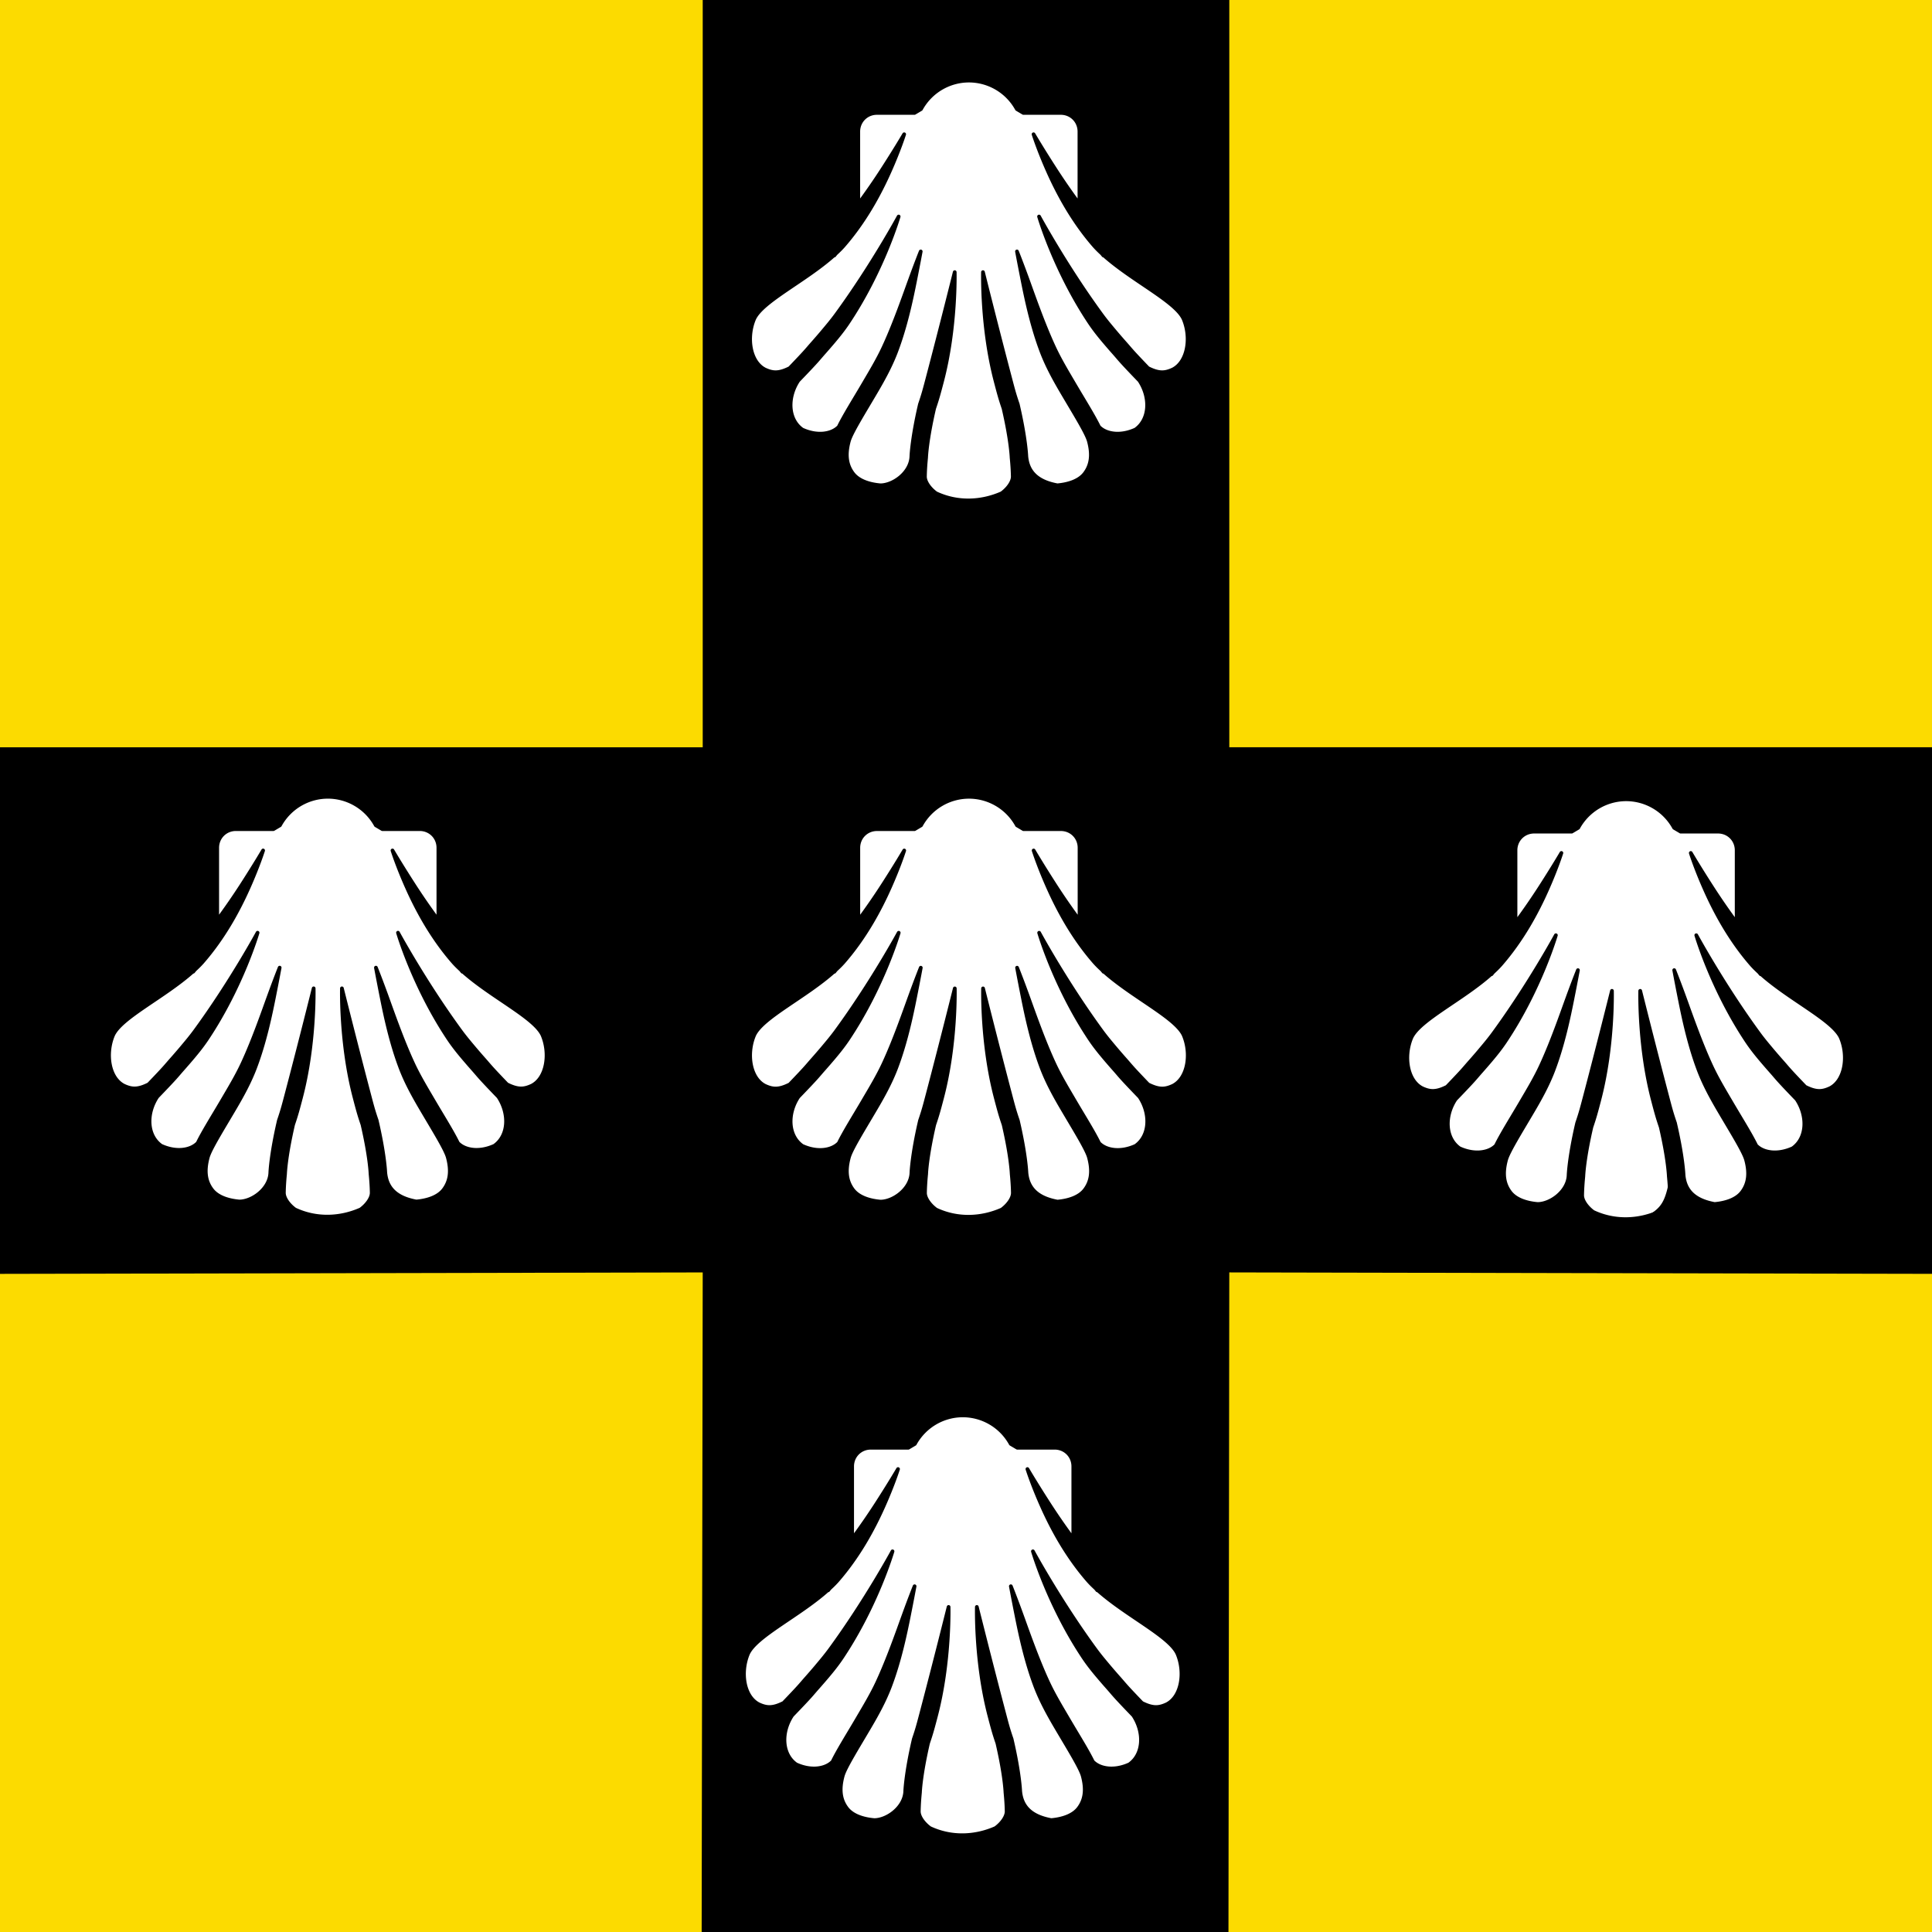
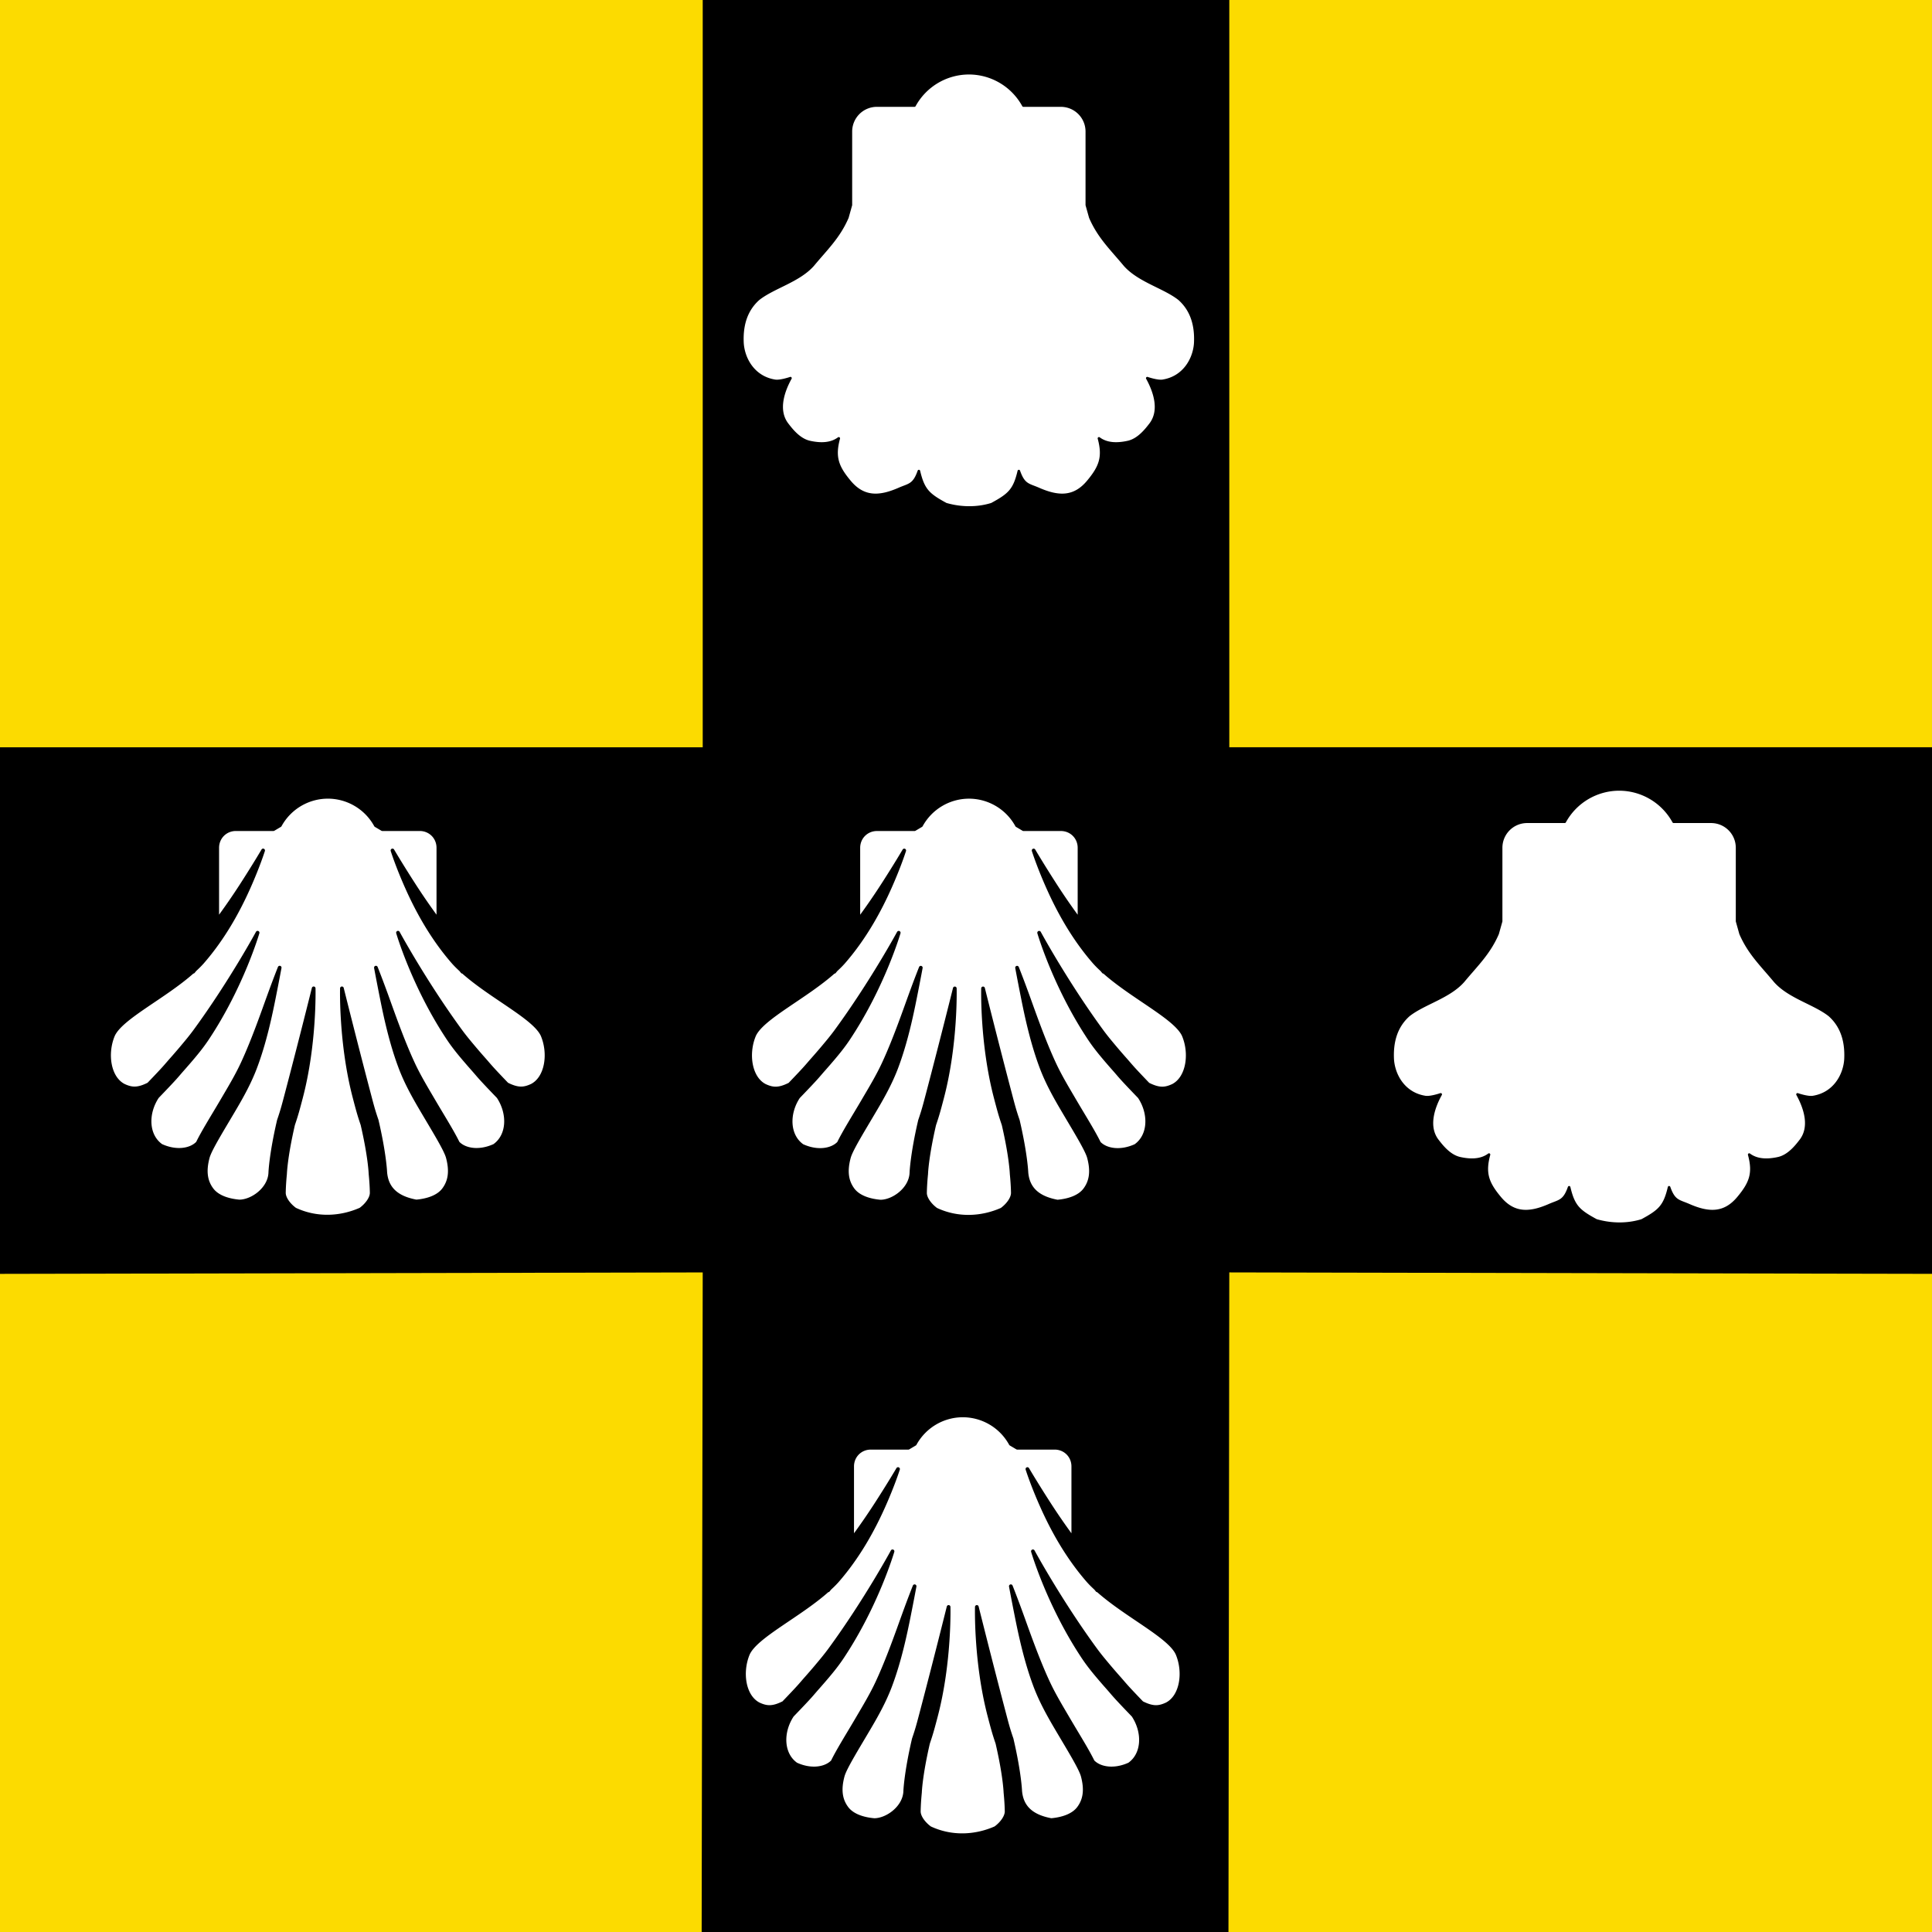
<svg xmlns="http://www.w3.org/2000/svg" xmlns:ns1="http://sodipodi.sourceforge.net/DTD/sodipodi-0.dtd" xmlns:ns2="http://www.inkscape.org/namespaces/inkscape" xmlns:ns3="http://vectornator.io" height="100%" stroke-miterlimit="10" style="fill-rule:nonzero;clip-rule:evenodd;stroke-linecap:round;stroke-linejoin:round;" version="1.1" viewBox="0 0 750 750" width="100%" xml:space="preserve" id="svg12" ns1:docname="CHE Cartigny COA.svg" ns2:version="0.92.3 (2405546, 2018-03-11)">
  <rect x="0" y="0" width="750" height="750" fill="#333333" stroke="none" />
  <ns1:namedview pagecolor="#ffffff" bordercolor="#666666" borderopacity="1" objecttolerance="10" gridtolerance="10" guidetolerance="10" ns2:pageopacity="0" ns2:pageshadow="2" ns2:window-width="1920" ns2:window-height="1017" id="namedview14" showgrid="false" ns2:zoom="0.8401906" ns2:cx="75.342662" ns2:cy="411.63285" ns2:window-x="-8" ns2:window-y="-8" ns2:window-maximized="1" ns2:current-layer="g905" />
  <defs id="defs2" />
  <clipPath id="ArtboardFrame">
    <rect height="750" width="750" x="0" y="0" id="rect4" />
  </clipPath>
  <g clip-path="url(#ArtboardFrame)" id="g1121" ns3:layerName="g1121">
    <path d="M 750,750 H 1.37736e-4 L -0.004,3.86682e-4 H 750 Z" ns3:layerName="path" id="path7" ns2:connector-curvature="0" style="opacity:1;fill:#1d6cbb;fill-opacity:1;fill-rule:nonzero;stroke:none" />
  </g>
  <g style="clip-rule:evenodd;fill-rule:nonzero;stroke-linecap:round;stroke-linejoin:round" id="g905" transform="translate(-648.298,6.49)">
    <path id="path834" d="m 648.296,-6.488 -0.009,749.998 c 0.011,0 750.01,0 750.01,0 V -6.488 Z" ns2:connector-curvature="0" style="fill:#fcdb00;fill-opacity:1;stroke-width:1" ns1:nodetypes="ccccc" />
    <g id="g874" style="stroke:#000000">
      <path id="path836" d="M 921.094,-6.488 V 283.609 H 648.291 l 0.008,204.415 272.792,-0.557 -0.408,256.058 204.503,-0.011 0.32,-256.056 272.807,0.557 6e-4,-204.415 H 1125.51 V -6.497 H 921.094 Z" ns2:connector-curvature="0" style="fill:#000000;fill-opacity:1;stroke:none;stroke-width:5" ns1:nodetypes="cccccccccccccc" />
      <g id="g886" transform="translate(113.337,-228.634)">
        <g id="g862" transform="translate(551.069,239.294)">
          <path id="path842" d="m 360,11.267 a 24.138,24.138 0 0 0 -21.108,12.556 H 324.32 a 10.097,10.097 0 0 0 -10.118,10.118 v 28.502 l -1.352,4.826 c -3.32,7.667 -8.1,12.114 -13.361,18.46 -5.51,6.226 -15.274,8.558 -21.154,13.188 -5.3,4.708 -6.532,11.118 -6.215,17.209 0.448,6.259 4.469,13.237 12.556,14.554 2.017,0.377 6.069,-1.03 6.069,-1.03 -3.15,5.708 -5.104,12.644 -1.355,17.734 1.687,2.196 4.699,6.153 8.86,7.07 4.208,0.929 8.203,0.838 11.246,-1.433 -1.964,7.233 -0.532,11.046 4.257,16.782 5.34,6.398 11.424,6.246 19.176,2.845 3.848,-1.688 5.74,-1.394 7.668,-6.93 1.742,7.388 3.757,9.174 10.533,12.848 5.977,1.736 12.265,1.712 17.74,0 6.775,-3.674 8.791,-5.46 10.532,-12.848 1.928,5.536 3.82,5.242 7.669,6.93 7.75,3.401 13.835,3.553 19.176,-2.845 4.788,-5.736 6.22,-9.549 4.256,-16.782 3.043,2.271 7.038,2.362 11.246,1.434 4.162,-0.918 7.173,-4.874 8.86,-7.071 3.749,-5.09 1.795,-12.025 -1.354,-17.734 0,0 4.052,1.407 6.069,1.03 8.087,-1.317 12.108,-8.295 12.556,-14.554 0.316,-6.09 -0.915,-12.5 -6.215,-17.209 -5.879,-4.63 -15.643,-6.962 -21.154,-13.188 C 415.25,79.383 410.47,74.937 407.149,67.269 l -1.352,-4.826 v -28.502 c 0,-5.605 -4.51,-10.118 -10.115,-10.118 h -14.51 A 24.138,24.138 0 0 0 360,11.267 Z" ns2:connector-curvature="0" style="fill:#ffffff;fill-opacity:1" />
-           <path id="path844" style="color:#000000;stroke-width:1.437" d="m 359.993,8.393 c -9.21,0.026 -17.591,4.873 -22.517,12.556 h -13.154 c -7.147,0 -12.991,5.844 -12.991,12.991 v 28.106 l -1.192,4.257 c -1.853,4.303 -2.826,7.21 -5.014,9.879 l -0.955,1.162 c -10.678,9.717 -28.937,18.143 -32.832,27.116 l -0.004,0.016 -0.009,0.017 c -3.849,9.183 -2.241,22.267 6.899,26.916 l 0.046,0.023 0.043,0.019 c 2.569,1.197 5.116,1.82 7.967,1.547 -2.615,7.784 -1.141,16.649 5.968,21.467 l 0.185,0.124 0.197,0.095 c 4.791,2.273 10.066,2.758 14.487,1.557 -0.74,5.239 0.241,9.75 3.229,13.765 3.408,4.578 9.852,6.537 14.898,6.962 l 0.082,0.009 c 0.029,0 0.055,0 0.082,0.003 4.847,0.132 9.336,-1.438 12.764,-4.759 1.283,2.899 3.656,5.301 5.912,6.896 0.049,0.036 0.098,0.069 0.147,0.102 l 0.154,0.085 c 9.805,3.78 23.096,3.821 31.235,0 l 0.154,-0.085 0.147,-0.101 c 2.255,-1.595 4.629,-3.998 5.912,-6.896 3.428,3.319 7.917,4.89 12.764,4.758 l 0.082,-0.003 0.08,-0.009 c 5.047,-0.424 11.493,-2.383 14.899,-6.962 2.988,-4.015 3.969,-8.526 3.229,-13.765 4.42,1.201 9.696,0.715 14.487,-1.557 l 0.197,-0.095 0.185,-0.124 c 7.108,-4.82 8.582,-13.684 5.968,-21.467 2.852,0.273 5.399,-0.351 7.966,-1.547 l 0.044,-0.019 0.044,-0.023 c 9.141,-4.649 10.747,-17.733 6.9,-26.916 l -0.009,-0.017 -0.006,-0.016 C 444.767,95.486 426.505,87.06 415.827,77.342 l -0.948,-1.159 c -4.28,-5.219 -6.209,-7.947 -6.209,-13.74 V 33.94 c 0,-7.147 -5.841,-12.991 -12.988,-12.991 H 382.589 C 377.65,13.245 369.236,8.393 359.999,8.393 Z m 0.009,5.746 a 21.252,21.252 0 0 1 18.653,11.062 l 2.52,1.494 h 14.51 c 4.061,0 7.24,3.182 7.24,7.245 v 28.152 a 255.04,255.04 0 0 1 -9.746,-14.113 c -4.965,-7.715 -8.065,-13.011 -8.065,-13.011 0,0 1.82,5.856 5.601,14.347 3.836,8.615 9.591,19.437 18.093,29.141 0.32,0.355 0.646,0.704 0.978,1.043 0.589,0.603 1.214,1.198 1.849,1.787 l 0.626,0.761 0.112,-0.093 c 11.069,9.92 28.038,17.923 31.019,24.793 2.988,7.169 1.582,16.565 -4.198,19.526 -2.982,1.379 -5.318,1.661 -9.658,-0.536 -6.845,-7.123 -6.436,-6.909 -8.911,-9.703 a 238.907,238.907 0 0 1 -3.768,-4.351 c -1.873,-2.227 -3.681,-4.38 -5.311,-6.611 C 397.631,86.052 387.25,66.899 387.25,66.899 c 0,0 6.114,21 19.739,41.361 1.695,2.523 3.566,4.866 5.473,7.127 a 244.121,244.121 0 0 0 3.859,4.456 c 2.685,3.031 1.918,2.459 9.885,10.727 4.303,6.46 4.106,15.046 -1.523,19.021 -5.833,2.675 -11.392,1.768 -14.1,-0.98 l -0.03,0.032 c -2.148,-4.43 -5.851,-10.303 -9.426,-16.386 -2.978,-5.083 -5.792,-9.719 -8.081,-14.672 -4.137,-8.911 -7.975,-19.973 -10.171,-26.027 -2.491,-6.866 -4.192,-11.101 -4.192,-11.101 0,0 0.82,4.487 2.25,11.641 1.343,6.719 3.558,17.462 7.383,27.482 2.097,5.445 4.876,10.53 7.857,15.589 4.827,8.216 9.581,15.817 10.418,18.943 1.462,5.463 0.796,9.324 -1.544,12.467 -2.187,2.939 -6.404,4.285 -10.693,4.657 -7.48,-1.389 -11.49,-4.913 -12.043,-11.293 0,0 -0.253,-6.959 -3.288,-20.025 l -0.033,-0.147 -0.047,-0.136 c -1.322,-3.844 -1.846,-5.922 -2.946,-10.099 -5.36,-20.341 -10.513,-41.042 -10.513,-41.042 0,0 -0.579,21.506 4.953,42.509 1.115,4.237 1.682,6.437 3.021,10.352 2.945,12.723 3.135,19.161 3.135,19.161 0.244,2.465 0.411,4.938 0.454,7.289 0.039,2.143 -1.915,4.778 -4.298,6.515 -7.977,3.534 -17.228,3.902 -25.494,0 -2.385,-1.735 -4.339,-4.372 -4.298,-6.515 0.043,-2.352 0.208,-4.824 0.454,-7.289 0,0 0.188,-6.439 3.135,-19.161 1.339,-3.915 1.905,-6.116 3.021,-10.352 5.532,-21.003 4.953,-42.509 4.953,-42.509 0,0 -5.152,20.704 -10.512,41.044 -1.1,4.178 -1.626,6.255 -2.945,10.099 l -0.049,0.136 -0.033,0.147 c -3.036,13.066 -3.29,20.025 -3.29,20.025 -0.17,6.381 -7.019,11.295 -12.042,11.293 -4.288,-0.372 -8.506,-1.718 -10.694,-4.657 -2.339,-3.143 -3.005,-7.003 -1.543,-12.467 0.838,-3.126 5.591,-10.727 10.418,-18.943 2.981,-5.057 5.761,-10.142 7.857,-15.59 3.824,-10.017 6.039,-20.762 7.383,-27.481 1.429,-7.154 2.25,-11.641 2.25,-11.641 0,0 -1.701,4.235 -4.192,11.101 -2.197,6.054 -6.034,17.117 -10.171,26.027 -2.288,4.953 -5.103,9.589 -8.081,14.672 -3.574,6.083 -7.278,11.955 -9.424,16.386 l -0.032,-0.032 c -2.708,2.748 -8.269,3.655 -14.099,0.98 -5.63,-3.977 -5.827,-12.56 -1.523,-19.021 7.966,-8.268 7.199,-7.696 9.884,-10.727 1.293,-1.46 2.603,-2.968 3.857,-4.456 1.911,-2.261 3.78,-4.604 5.475,-7.126 13.625,-20.362 19.739,-41.363 19.739,-41.363 0,0 -10.381,19.153 -24.294,38.172 -1.631,2.231 -3.438,4.385 -5.311,6.611 a 239.208,239.208 0 0 1 -3.768,4.353 c -2.474,2.793 -2.066,2.579 -8.911,9.701 -4.34,2.198 -6.676,1.914 -9.658,0.536 -5.779,-2.959 -7.184,-12.356 -4.198,-19.526 2.981,-6.868 19.953,-14.873 31.022,-24.793 l 0.112,0.093 0.626,-0.764 c 0.635,-0.589 1.258,-1.181 1.846,-1.784 0.33,-0.34 0.658,-0.69 0.978,-1.043 8.502,-9.706 14.257,-20.526 18.093,-29.141 3.781,-8.492 5.601,-14.347 5.601,-14.347 0,0 -3.099,5.297 -8.064,13.011 a 254.953,254.953 0 0 1 -9.749,14.113 V 33.94 c 0,-4.063 3.184,-7.245 7.245,-7.245 h 14.571 l 2.52,-1.494 a 21.253,21.253 0 0 1 18.59,-11.062 z" ns2:connector-curvature="0" />
          <path id="path846" d="m 357.62,529.43 a 24.138,24.138 0 0 0 -21.108,12.556 h -14.572 a 10.097,10.097 0 0 0 -10.118,10.118 v 28.502 l -1.352,4.826 c -3.32,7.667 -8.1,12.114 -13.361,18.46 -5.51,6.226 -15.274,8.558 -21.154,13.188 -5.3,4.708 -6.532,11.118 -6.215,17.209 0.448,6.259 4.469,13.237 12.556,14.554 2.017,0.377 6.069,-1.03 6.069,-1.03 -3.15,5.708 -5.104,12.644 -1.355,17.734 1.687,2.196 4.699,6.153 8.86,7.07 4.208,0.929 8.203,0.838 11.246,-1.433 -1.964,7.233 -0.532,11.046 4.257,16.782 5.34,6.398 11.424,6.246 19.176,2.845 3.848,-1.688 5.74,-1.394 7.668,-6.93 1.742,7.388 3.757,9.174 10.533,12.848 5.977,1.736 12.265,1.712 17.74,0 6.775,-3.674 8.791,-5.46 10.532,-12.848 1.928,5.536 3.82,5.242 7.669,6.93 7.75,3.401 13.835,3.553 19.176,-2.845 4.788,-5.736 6.22,-9.549 4.256,-16.782 3.043,2.271 7.038,2.362 11.246,1.434 4.162,-0.918 7.173,-4.874 8.86,-7.071 3.749,-5.09 1.795,-12.025 -1.354,-17.734 0,0 4.052,1.407 6.069,1.03 8.087,-1.317 12.108,-8.295 12.556,-14.554 0.316,-6.09 -0.915,-12.5 -6.215,-17.209 -5.879,-4.63 -15.643,-6.962 -21.154,-13.188 -5.261,-6.346 -10.041,-10.792 -13.362,-18.46 l -1.352,-4.826 v -28.502 c 0,-5.605 -4.51,-10.118 -10.115,-10.118 h -14.51 a 24.138,24.138 0 0 0 -21.172,-12.556 z" ns2:connector-curvature="0" style="fill:#ffffff;fill-opacity:1" />
          <path id="path848" style="color:#000000;stroke-width:1.437" d="m 357.612,526.561 c -9.21,0.026 -17.591,4.873 -22.517,12.556 h -13.154 c -7.147,0 -12.991,5.844 -12.991,12.991 v 28.106 l -1.192,4.257 c -1.853,4.303 -2.826,7.21 -5.014,9.88 l -0.955,1.162 c -10.678,9.717 -28.937,18.143 -32.832,27.116 l -0.004,0.016 -0.009,0.017 c -3.849,9.183 -2.241,22.267 6.899,26.916 l 0.046,0.023 0.043,0.019 c 2.569,1.197 5.116,1.82 7.967,1.547 -2.615,7.784 -1.141,16.649 5.968,21.467 l 0.185,0.124 0.197,0.095 c 4.791,2.273 10.066,2.758 14.487,1.557 -0.74,5.239 0.241,9.75 3.229,13.765 3.408,4.578 9.852,6.537 14.898,6.962 l 0.082,0.009 c 0.029,0 0.055,0 0.082,0.003 4.847,0.132 9.336,-1.438 12.764,-4.759 1.283,2.899 3.656,5.301 5.912,6.896 0.049,0.036 0.098,0.069 0.147,0.102 l 0.154,0.085 c 9.805,3.78 23.096,3.821 31.235,0 l 0.154,-0.085 0.147,-0.101 c 2.255,-1.595 4.629,-3.998 5.912,-6.896 3.428,3.319 7.917,4.89 12.764,4.758 l 0.082,-0.003 0.08,-0.009 c 5.047,-0.424 11.493,-2.383 14.899,-6.962 2.988,-4.015 3.969,-8.526 3.229,-13.765 4.42,1.201 9.696,0.715 14.487,-1.557 l 0.197,-0.095 0.185,-0.124 c 7.108,-4.82 8.582,-13.684 5.968,-21.467 2.852,0.273 5.399,-0.351 7.966,-1.547 l 0.044,-0.019 0.044,-0.023 c 9.141,-4.649 10.747,-17.733 6.9,-26.916 l -0.009,-0.017 -0.006,-0.016 c -3.893,-8.974 -22.155,-17.4 -32.834,-27.119 l -0.948,-1.159 c -4.28,-5.219 -6.209,-7.947 -6.209,-13.74 V 552.108 c 0,-7.147 -5.841,-12.991 -12.988,-12.991 h -13.093 c -4.939,-7.704 -13.353,-12.556 -22.591,-12.556 z m 0.009,5.746 a 21.252,21.252 0 0 1 18.653,11.062 l 2.52,1.494 h 14.51 c 4.061,0 7.24,3.182 7.24,7.245 v 28.152 a 255.04,255.04 0 0 1 -9.746,-14.113 c -4.965,-7.715 -8.065,-13.011 -8.065,-13.011 0,0 1.82,5.856 5.601,14.347 3.836,8.615 9.591,19.437 18.093,29.141 0.32,0.355 0.646,0.704 0.978,1.043 0.589,0.603 1.214,1.198 1.849,1.787 l 0.626,0.761 0.112,-0.093 c 11.069,9.92 28.038,17.923 31.019,24.793 2.988,7.169 1.582,16.565 -4.198,19.526 -2.982,1.379 -5.318,1.661 -9.658,-0.536 -6.845,-7.123 -6.436,-6.909 -8.911,-9.703 a 238.907,238.907 0 0 1 -3.768,-4.351 c -1.873,-2.227 -3.681,-4.38 -5.311,-6.611 -13.915,-19.021 -24.296,-38.173 -24.296,-38.173 0,0 6.114,21 19.739,41.361 1.695,2.523 3.566,4.866 5.473,7.127 a 244.121,244.121 0 0 0 3.859,4.456 c 2.685,3.031 1.918,2.459 9.885,10.727 4.303,6.46 4.106,15.046 -1.523,19.021 -5.833,2.675 -11.392,1.768 -14.1,-0.98 l -0.03,0.032 c -2.148,-4.43 -5.851,-10.303 -9.426,-16.386 -2.978,-5.083 -5.792,-9.719 -8.081,-14.672 -4.137,-8.911 -7.975,-19.973 -10.171,-26.027 -2.491,-6.866 -4.192,-11.101 -4.192,-11.101 0,0 0.82,4.487 2.25,11.641 1.343,6.719 3.558,17.462 7.383,27.482 2.097,5.445 4.876,10.53 7.857,15.589 4.827,8.216 9.581,15.817 10.418,18.943 1.462,5.463 0.796,9.324 -1.544,12.467 -2.187,2.939 -6.404,4.285 -10.693,4.657 -7.48,-1.389 -11.49,-4.913 -12.043,-11.293 0,0 -0.253,-6.959 -3.288,-20.025 l -0.033,-0.147 -0.047,-0.136 c -1.322,-3.844 -1.846,-5.922 -2.946,-10.099 -5.36,-20.341 -10.513,-41.042 -10.513,-41.042 0,0 -0.579,21.506 4.953,42.509 1.115,4.237 1.682,6.437 3.021,10.352 2.945,12.723 3.135,19.161 3.135,19.161 0.244,2.465 0.411,4.938 0.454,7.289 0.039,2.143 -1.915,4.778 -4.298,6.515 -7.977,3.534 -17.228,3.902 -25.494,0 -2.385,-1.735 -4.339,-4.372 -4.298,-6.515 0.043,-2.352 0.208,-4.824 0.454,-7.289 0,0 0.188,-6.439 3.135,-19.161 1.339,-3.915 1.905,-6.116 3.021,-10.352 5.532,-21.003 4.953,-42.509 4.953,-42.509 0,0 -5.152,20.704 -10.512,41.044 -1.1,4.178 -1.626,6.255 -2.945,10.099 l -0.049,0.136 -0.033,0.147 c -3.036,13.066 -3.29,20.025 -3.29,20.025 -0.17,6.381 -7.019,11.295 -12.042,11.293 -4.288,-0.372 -8.506,-1.718 -10.694,-4.657 -2.339,-3.143 -3.005,-7.003 -1.543,-12.467 0.838,-3.126 5.591,-10.727 10.418,-18.943 2.981,-5.057 5.761,-10.142 7.857,-15.59 3.824,-10.017 6.039,-20.762 7.383,-27.481 1.429,-7.154 2.25,-11.641 2.25,-11.641 0,0 -1.701,4.235 -4.192,11.101 -2.197,6.054 -6.034,17.117 -10.171,26.027 -2.288,4.953 -5.103,9.589 -8.081,14.672 -3.574,6.083 -7.278,11.955 -9.424,16.386 l -0.032,-0.032 c -2.708,2.748 -8.269,3.655 -14.099,0.98 -5.63,-3.977 -5.827,-12.56 -1.523,-19.021 7.966,-8.268 7.199,-7.696 9.884,-10.727 1.293,-1.46 2.603,-2.968 3.857,-4.456 1.911,-2.261 3.78,-4.604 5.475,-7.126 13.625,-20.362 19.739,-41.363 19.739,-41.363 0,0 -10.381,19.153 -24.294,38.172 -1.631,2.231 -3.438,4.385 -5.311,6.611 a 239.208,239.208 0 0 1 -3.768,4.353 c -2.474,2.793 -2.066,2.579 -8.911,9.701 -4.34,2.198 -6.676,1.914 -9.658,0.536 -5.779,-2.959 -7.184,-12.356 -4.198,-19.526 2.981,-6.868 19.953,-14.873 31.022,-24.793 l 0.112,0.093 0.626,-0.764 c 0.635,-0.589 1.258,-1.181 1.846,-1.784 0.33,-0.34 0.658,-0.69 0.978,-1.043 8.502,-9.706 14.257,-20.526 18.093,-29.141 3.781,-8.492 5.601,-14.347 5.601,-14.347 0,0 -3.099,5.297 -8.064,13.011 a 254.953,254.953 0 0 1 -9.749,14.113 V 552.108 c 0,-4.063 3.183,-7.245 7.245,-7.245 h 14.571 l 2.52,-1.494 a 21.253,21.253 0 0 1 18.59,-11.062 z" ns2:connector-curvature="0" />
          <path id="path850" d="m 360,289.3 a 24.138,24.138 0 0 0 -21.108,12.556 H 324.32 a 10.097,10.097 0 0 0 -10.118,10.118 v 28.502 l -1.352,4.826 c -3.32,7.667 -8.1,12.114 -13.361,18.46 -5.51,6.227 -15.274,8.558 -21.154,13.188 -5.3,4.708 -6.532,11.118 -6.215,17.21 0.448,6.258 4.469,13.236 12.556,14.553 2.017,0.378 6.069,-1.03 6.069,-1.03 -3.15,5.709 -5.104,12.644 -1.355,17.734 1.687,2.197 4.699,6.153 8.86,7.07 4.208,0.929 8.203,0.838 11.246,-1.433 -1.964,7.233 -0.532,11.046 4.257,16.782 5.34,6.398 11.424,6.247 19.176,2.846 3.848,-1.69 5.74,-1.395 7.668,-6.93 1.742,7.387 3.757,9.173 10.533,12.847 5.977,1.737 12.265,1.712 17.74,0 6.775,-3.674 8.791,-5.46 10.532,-12.848 1.928,5.536 3.82,5.242 7.669,6.93 7.75,3.402 13.835,3.553 19.176,-2.845 4.788,-5.736 6.22,-9.549 4.256,-16.782 3.043,2.271 7.038,2.362 11.246,1.434 4.162,-0.918 7.173,-4.874 8.86,-7.07 3.749,-5.09 1.795,-12.026 -1.354,-17.734 0,0 4.052,1.407 6.069,1.03 8.087,-1.318 12.108,-8.296 12.556,-14.555 0.316,-6.09 -0.915,-12.5 -6.215,-17.209 -5.879,-4.63 -15.643,-6.961 -21.154,-13.187 -5.261,-6.347 -10.041,-10.793 -13.362,-18.46 l -1.352,-4.827 v -28.502 c 0,-5.605 -4.51,-10.118 -10.115,-10.118 h -14.51 A 24.138,24.138 0 0 0 360,289.3 Z" ns2:connector-curvature="0" style="fill:#ffffff;fill-opacity:1" />
          <path id="path852" style="color:#000000" d="m 70.279,12.523 c -6.411,0.018 -12.245,3.392 -15.674,8.74 h -9.156 c -4.975,0 -9.043,4.068 -9.043,9.043 V 49.87 l -0.83,2.963 c -1.29,2.995 -1.967,5.019 -3.49,6.877 l -0.665,0.809 C 23.988,67.283 11.278,73.148 8.567,79.394 l -0.003,0.011 -0.006,0.012 c -2.679,6.392 -1.56,15.5 4.802,18.736 l 0.032,0.016 0.03,0.013 c 1.788,0.833 3.561,1.267 5.546,1.077 -1.82,5.418 -0.794,11.589 4.154,14.943 l 0.129,0.086 0.137,0.066 c 3.335,1.582 7.007,1.92 10.084,1.084 -0.515,3.647 0.168,6.787 2.248,9.582 2.372,3.187 6.858,4.55 10.37,4.846 l 0.057,0.006 c 0.02,0 0.038,0 0.057,0.002 3.374,0.092 6.499,-1.001 8.885,-3.313 0.893,2.018 2.545,3.69 4.115,4.8 0.034,0.025 0.068,0.048 0.102,0.071 l 0.107,0.059 c 6.825,2.631 16.077,2.66 21.742,0 l 0.107,-0.059 0.102,-0.07 c 1.57,-1.11 3.222,-2.783 4.115,-4.8 2.386,2.31 5.511,3.404 8.885,3.312 l 0.057,-0.002 0.056,-0.006 c 3.513,-0.295 8,-1.659 10.371,-4.846 2.08,-2.795 2.763,-5.935 2.248,-9.582 3.077,0.836 6.749,0.498 10.084,-1.084 l 0.137,-0.066 0.129,-0.086 c 4.948,-3.355 5.974,-9.525 4.154,-14.943 1.985,0.19 3.758,-0.244 5.545,-1.077 l 0.031,-0.013 0.031,-0.016 c 6.363,-3.236 7.481,-12.344 4.803,-18.736 L 132.004,79.405 132,79.394 C 129.29,73.147 116.578,67.282 109.145,60.517 l -0.66,-0.807 c -2.979,-3.633 -4.322,-5.532 -4.322,-9.564 v -19.84 c 0,-4.975 -4.066,-9.043 -9.041,-9.043 H 86.008 C 82.57,15.9 76.713,12.523 70.283,12.523 Z m 0.006,4 a 14.793,14.793 0 0 1 12.984,7.7 l 1.754,1.04 h 10.1 c 2.827,0 5.04,2.215 5.04,5.043 v 19.596 a 177.53,177.53 0 0 1 -6.784,-9.824 c -3.456,-5.37 -5.614,-9.057 -5.614,-9.057 0,0 1.267,4.076 3.899,9.987 2.67,5.997 6.676,13.53 12.594,20.285 0.223,0.247 0.45,0.49 0.681,0.726 0.41,0.42 0.845,0.834 1.287,1.244 l 0.436,0.53 0.078,-0.065 c 7.705,6.905 19.517,12.476 21.592,17.258 2.08,4.99 1.101,11.531 -2.922,13.592 -2.076,0.96 -3.702,1.156 -6.723,-0.373 -4.765,-4.958 -4.48,-4.809 -6.203,-6.754 a 166.3,166.3 0 0 1 -2.623,-3.029 c -1.304,-1.55 -2.562,-3.049 -3.697,-4.602 C 96.478,66.58 89.252,53.248 89.252,53.248 c 0,0 4.256,14.618 13.74,28.791 1.18,1.756 2.482,3.387 3.81,4.961 a 169.93,169.93 0 0 0 2.686,3.102 c 1.869,2.11 1.335,1.712 6.881,7.467 2.995,4.497 2.858,10.473 -1.06,13.24 -4.06,1.862 -7.93,1.231 -9.815,-0.682 l -0.021,0.022 c -1.495,-3.084 -4.073,-7.172 -6.561,-11.406 -2.073,-3.538 -4.032,-6.765 -5.625,-10.213 -2.88,-6.203 -5.551,-13.903 -7.08,-18.117 -1.734,-4.779 -2.918,-7.727 -2.918,-7.727 0,0 0.571,3.123 1.566,8.103 0.935,4.677 2.477,12.155 5.139,19.13 1.46,3.79 3.394,7.33 5.469,10.851 3.36,5.719 6.669,11.01 7.252,13.186 1.018,3.803 0.554,6.49 -1.075,8.678 -1.522,2.046 -4.458,2.983 -7.443,3.242 -5.207,-0.967 -7.998,-3.42 -8.383,-7.861 0,0 -0.176,-4.844 -2.289,-13.939 l -0.023,-0.102 -0.033,-0.095 c -0.92,-2.676 -1.285,-4.122 -2.051,-7.03 C 77.687,82.69 74.1,68.28 74.1,68.28 c 0,0 -0.403,14.97 3.448,29.59 0.776,2.949 1.171,4.481 2.103,7.206 2.05,8.856 2.182,13.338 2.182,13.338 0.17,1.716 0.286,3.437 0.316,5.074 0.027,1.492 -1.333,3.326 -2.992,4.535 -5.553,2.46 -11.992,2.716 -17.746,0 -1.66,-1.208 -3.02,-3.043 -2.992,-4.535 0.03,-1.637 0.145,-3.358 0.316,-5.074 0,0 0.131,-4.482 2.182,-13.338 0.932,-2.725 1.326,-4.257 2.103,-7.206 3.851,-14.62 3.448,-29.59 3.448,-29.59 0,0 -3.586,14.412 -7.317,28.57 -0.766,2.908 -1.132,4.354 -2.05,7.03 l -0.034,0.095 -0.023,0.102 c -2.113,9.095 -2.29,13.939 -2.29,13.939 -0.118,4.442 -4.886,7.862 -8.382,7.861 -2.985,-0.259 -5.921,-1.196 -7.444,-3.242 -1.628,-2.188 -2.092,-4.875 -1.074,-8.678 0.583,-2.176 3.892,-7.467 7.252,-13.186 2.075,-3.52 4.01,-7.06 5.469,-10.852 2.662,-6.973 4.204,-14.452 5.139,-19.129 0.995,-4.98 1.566,-8.103 1.566,-8.103 0,0 -1.184,2.948 -2.918,7.727 -1.529,4.214 -4.2,11.915 -7.08,18.117 -1.593,3.448 -3.552,6.675 -5.625,10.213 -2.488,4.234 -5.066,8.322 -6.56,11.406 l -0.022,-0.022 c -1.885,1.913 -5.756,2.544 -9.814,0.682 -3.919,-2.768 -4.056,-8.743 -1.06,-13.24 5.545,-5.755 5.011,-5.357 6.88,-7.467 0.9,-1.016 1.812,-2.066 2.685,-3.102 1.33,-1.574 2.631,-3.205 3.811,-4.96 9.484,-14.174 13.74,-28.792 13.74,-28.792 0,0 -7.226,13.332 -16.911,26.571 -1.135,1.553 -2.393,3.052 -3.697,4.602 a 166.51,166.51 0 0 1 -2.623,3.03 c -1.722,1.944 -1.438,1.795 -6.203,6.753 -3.021,1.53 -4.647,1.332 -6.723,0.373 -4.023,-2.06 -5.001,-8.601 -2.922,-13.592 2.075,-4.781 13.889,-10.353 21.594,-17.258 l 0.078,0.065 0.436,-0.532 c 0.442,-0.41 0.876,-0.822 1.285,-1.242 0.23,-0.237 0.458,-0.48 0.681,-0.726 5.918,-6.756 9.924,-14.288 12.594,-20.285 2.632,-5.911 3.899,-9.987 3.899,-9.987 0,0 -2.157,3.687 -5.613,9.057 a 177.47,177.47 0 0 1 -6.786,9.824 V 30.306 c 0,-2.828 2.216,-5.043 5.043,-5.043 h 10.143 l 1.754,-1.04 a 14.794,14.794 0 0 1 12.94,-7.7 z" transform="matrix(1.437,0,0,1.437,259.03,268.43)" ns2:connector-curvature="0" />
          <path id="path854" d="m 111.147,289.3 a 24.138,24.138 0 0 0 -21.108,12.556 h -14.572 a 10.097,10.097 0 0 0 -10.118,10.118 v 28.502 l -1.352,4.826 c -3.32,7.667 -8.1,12.114 -13.361,18.46 -5.51,6.227 -15.274,8.558 -21.154,13.188 -5.3,4.708 -6.532,11.118 -6.215,17.21 0.448,6.258 4.469,13.236 12.556,14.553 2.017,0.378 6.069,-1.03 6.069,-1.03 -3.15,5.709 -5.104,12.644 -1.355,17.734 1.687,2.197 4.699,6.153 8.86,7.07 4.208,0.929 8.203,0.838 11.246,-1.433 -1.964,7.233 -0.532,11.046 4.257,16.782 5.34,6.398 11.424,6.247 19.176,2.846 3.848,-1.69 5.74,-1.395 7.668,-6.93 1.742,7.387 3.757,9.173 10.533,12.847 5.977,1.737 12.265,1.712 17.74,0 6.775,-3.674 8.791,-5.46 10.532,-12.848 1.928,5.536 3.82,5.242 7.669,6.93 7.75,3.402 13.835,3.553 19.176,-2.845 4.788,-5.736 6.22,-9.549 4.256,-16.782 3.043,2.271 7.038,2.362 11.246,1.434 4.162,-0.918 7.173,-4.874 8.86,-7.07 3.749,-5.09 1.795,-12.026 -1.354,-17.734 0,0 4.052,1.407 6.069,1.03 8.087,-1.318 12.108,-8.296 12.556,-14.555 0.316,-6.09 -0.915,-12.5 -6.215,-17.209 -5.879,-4.63 -15.643,-6.961 -21.154,-13.187 -5.261,-6.347 -10.041,-10.793 -13.362,-18.46 l -1.352,-4.827 v -28.502 c 0,-5.605 -4.51,-10.118 -10.115,-10.118 h -14.51 a 24.138,24.138 0 0 0 -21.172,-12.556 z" ns2:connector-curvature="0" style="fill:#ffffff;fill-opacity:1" />
          <path id="path856" style="color:#000000;stroke-width:1.437" d="m 111.135,286.421 c -9.21,0.026 -17.591,4.873 -22.517,12.556 H 75.464 c -7.147,0 -12.991,5.844 -12.991,12.991 v 28.106 l -1.192,4.257 c -1.853,4.303 -2.826,7.21 -5.014,9.88 l -0.955,1.162 c -10.678,9.717 -28.937,18.143 -32.832,27.116 l -0.004,0.016 -0.009,0.017 c -3.849,9.183 -2.241,22.267 6.899,26.916 l 0.046,0.023 0.043,0.019 c 2.569,1.197 5.116,1.82 7.967,1.547 -2.615,7.784 -1.141,16.649 5.968,21.467 l 0.185,0.124 0.197,0.095 c 4.791,2.273 10.066,2.758 14.487,1.557 -0.74,5.239 0.241,9.75 3.229,13.765 3.408,4.578 9.852,6.537 14.898,6.962 l 0.082,0.009 c 0.029,0 0.055,0 0.082,0.003 4.847,0.132 9.336,-1.438 12.764,-4.759 1.283,2.899 3.656,5.301 5.912,6.896 0.049,0.036 0.098,0.069 0.147,0.102 l 0.154,0.085 c 9.805,3.78 23.096,3.821 31.235,0 l 0.154,-0.085 0.147,-0.101 c 2.255,-1.595 4.629,-3.998 5.912,-6.896 3.428,3.319 7.917,4.89 12.764,4.758 l 0.082,-0.003 0.081,-0.009 c 5.047,-0.424 11.493,-2.383 14.899,-6.962 2.988,-4.015 3.969,-8.526 3.229,-13.765 4.42,1.201 9.696,0.715 14.487,-1.557 l 0.197,-0.095 0.185,-0.124 c 7.108,-4.82 8.582,-13.684 5.968,-21.467 2.852,0.273 5.399,-0.351 7.966,-1.547 l 0.044,-0.019 0.044,-0.023 c 9.141,-4.649 10.747,-17.733 6.9,-26.916 l -0.009,-0.017 -0.006,-0.016 c -3.893,-8.974 -22.155,-17.4 -32.833,-27.119 l -0.948,-1.159 c -4.28,-5.219 -6.209,-7.947 -6.209,-13.74 V 311.968 c 0,-7.147 -5.841,-12.991 -12.988,-12.991 H 133.731 c -4.939,-7.704 -13.353,-12.556 -22.591,-12.556 z m 0.009,5.746 a 21.252,21.252 0 0 1 18.653,11.062 l 2.52,1.494 h 14.51 c 4.061,0 7.24,3.182 7.24,7.245 v 28.152 a 255.04,255.04 0 0 1 -9.746,-14.113 c -4.965,-7.715 -8.065,-13.011 -8.065,-13.011 0,0 1.82,5.856 5.601,14.347 3.836,8.615 9.591,19.437 18.093,29.141 0.32,0.355 0.646,0.704 0.978,1.043 0.589,0.603 1.214,1.198 1.849,1.787 l 0.626,0.761 0.112,-0.093 c 11.069,9.92 28.038,17.923 31.019,24.793 2.988,7.169 1.582,16.565 -4.198,19.526 -2.982,1.379 -5.318,1.661 -9.658,-0.536 -6.845,-7.123 -6.436,-6.909 -8.911,-9.703 a 238.907,238.907 0 0 1 -3.768,-4.351 c -1.873,-2.227 -3.681,-4.38 -5.311,-6.611 -13.915,-19.021 -24.296,-38.173 -24.296,-38.173 0,0 6.114,21 19.739,41.361 1.695,2.523 3.566,4.866 5.473,7.127 a 244.121,244.121 0 0 0 3.859,4.456 c 2.685,3.031 1.918,2.459 9.885,10.727 4.303,6.46 4.106,15.046 -1.523,19.021 -5.833,2.675 -11.392,1.768 -14.1,-0.98 l -0.03,0.032 c -2.148,-4.43 -5.851,-10.303 -9.426,-16.386 -2.978,-5.083 -5.792,-9.719 -8.081,-14.672 -4.137,-8.911 -7.975,-19.973 -10.171,-26.027 -2.491,-6.866 -4.192,-11.101 -4.192,-11.101 0,0 0.82,4.487 2.25,11.641 1.343,6.719 3.558,17.462 7.383,27.482 2.097,5.445 4.876,10.53 7.857,15.589 4.827,8.216 9.581,15.817 10.418,18.943 1.462,5.463 0.796,9.324 -1.544,12.467 -2.187,2.939 -6.404,4.285 -10.693,4.657 -7.48,-1.389 -11.49,-4.913 -12.043,-11.293 0,0 -0.253,-6.959 -3.288,-20.025 l -0.033,-0.147 -0.047,-0.136 c -1.322,-3.844 -1.846,-5.922 -2.946,-10.099 -5.36,-20.341 -10.513,-41.042 -10.513,-41.042 0,0 -0.579,21.506 4.953,42.509 1.115,4.237 1.682,6.437 3.021,10.352 2.945,12.723 3.135,19.161 3.135,19.161 0.244,2.465 0.411,4.938 0.454,7.289 0.039,2.143 -1.915,4.778 -4.298,6.515 -7.977,3.534 -17.228,3.902 -25.494,0 -2.385,-1.735 -4.339,-4.372 -4.298,-6.515 0.043,-2.352 0.208,-4.824 0.454,-7.289 0,0 0.188,-6.439 3.135,-19.161 1.339,-3.915 1.905,-6.116 3.021,-10.352 5.532,-21.003 4.953,-42.509 4.953,-42.509 0,0 -5.152,20.704 -10.512,41.044 -1.1,4.178 -1.626,6.255 -2.945,10.099 l -0.049,0.136 -0.033,0.147 c -3.036,13.066 -3.29,20.025 -3.29,20.025 -0.17,6.381 -7.019,11.295 -12.042,11.293 -4.288,-0.372 -8.506,-1.718 -10.694,-4.657 -2.339,-3.143 -3.005,-7.003 -1.543,-12.467 0.838,-3.126 5.591,-10.727 10.418,-18.943 2.981,-5.057 5.761,-10.142 7.857,-15.59 3.824,-10.017 6.039,-20.762 7.383,-27.481 1.429,-7.154 2.25,-11.641 2.25,-11.641 0,0 -1.701,4.235 -4.192,11.101 -2.197,6.054 -6.034,17.117 -10.171,26.027 -2.289,4.953 -5.103,9.589 -8.081,14.672 -3.574,6.083 -7.278,11.955 -9.424,16.386 l -0.032,-0.032 c -2.708,2.748 -8.269,3.655 -14.099,0.98 -5.63,-3.977 -5.827,-12.56 -1.523,-19.021 7.966,-8.268 7.199,-7.696 9.884,-10.727 1.293,-1.46 2.603,-2.968 3.857,-4.456 1.911,-2.261 3.78,-4.604 5.475,-7.126 13.625,-20.362 19.739,-41.363 19.739,-41.363 0,0 -10.381,19.153 -24.294,38.172 -1.631,2.231 -3.438,4.385 -5.311,6.611 a 239.208,239.208 0 0 1 -3.768,4.353 c -2.474,2.793 -2.066,2.579 -8.911,9.701 -4.34,2.198 -6.676,1.914 -9.658,0.536 -5.779,-2.959 -7.184,-12.356 -4.198,-19.526 2.981,-6.868 19.953,-14.873 31.022,-24.793 l 0.112,0.093 0.626,-0.764 c 0.635,-0.589 1.258,-1.181 1.846,-1.784 0.33,-0.34 0.658,-0.69 0.978,-1.043 8.502,-9.706 14.257,-20.526 18.093,-29.141 3.781,-8.492 5.601,-14.347 5.601,-14.347 0,0 -3.099,5.297 -8.064,13.011 a 254.953,254.953 0 0 1 -9.749,14.113 V 311.968 c 0,-4.063 3.184,-7.245 7.245,-7.245 h 14.571 l 2.52,-1.494 a 21.253,21.253 0 0 1 18.59,-11.062 z" ns2:connector-curvature="0" />
          <path id="path858" d="m 612.424,289.3 a 24.138,24.138 0 0 0 -21.108,12.556 h -14.572 a 10.097,10.097 0 0 0 -10.118,10.118 v 28.502 l -1.352,4.826 c -3.32,7.667 -8.1,12.114 -13.361,18.46 -5.51,6.227 -15.274,8.558 -21.154,13.188 -5.3,4.708 -6.532,11.118 -6.215,17.21 0.448,6.258 4.469,13.236 12.556,14.553 2.017,0.378 6.069,-1.03 6.069,-1.03 -3.15,5.709 -5.104,12.644 -1.355,17.734 1.687,2.197 4.699,6.153 8.86,7.07 4.208,0.929 8.203,0.838 11.246,-1.433 -1.964,7.233 -0.532,11.046 4.257,16.782 5.34,6.398 11.424,6.247 19.176,2.846 3.848,-1.69 5.74,-1.395 7.668,-6.93 1.742,7.387 3.757,9.173 10.533,12.847 5.977,1.737 12.265,1.712 17.74,0 6.775,-3.674 8.791,-5.46 10.532,-12.848 1.928,5.536 3.82,5.242 7.669,6.93 7.75,3.402 13.835,3.553 19.176,-2.845 4.788,-5.736 6.22,-9.549 4.256,-16.782 3.043,2.271 7.038,2.362 11.246,1.434 4.162,-0.918 7.173,-4.874 8.86,-7.07 3.749,-5.09 1.795,-12.026 -1.354,-17.734 0,0 4.052,1.407 6.069,1.03 8.087,-1.318 12.108,-8.296 12.556,-14.555 0.316,-6.09 -0.915,-12.5 -6.215,-17.209 -5.879,-4.63 -15.643,-6.961 -21.154,-13.187 -5.261,-6.347 -10.041,-10.793 -13.362,-18.46 l -1.352,-4.827 v -28.502 c 0,-5.605 -4.51,-10.118 -10.115,-10.118 h -14.51 a 24.138,24.138 0 0 0 -21.172,-12.556 z" ns2:connector-curvature="0" style="fill:#ffffff;fill-opacity:1" />
-           <path id="path860" style="color:#000000;stroke-width:1.437" d="m 615.128,287.393 c -9.21,0.026 -17.591,4.873 -22.517,12.556 h -13.154 c -7.147,0 -12.991,5.844 -12.991,12.991 v 28.106 l -1.192,4.257 c -1.853,4.303 -2.826,7.21 -5.014,9.88 l -0.955,1.162 c -10.678,9.717 -28.937,18.143 -32.832,27.116 l -0.004,0.016 -0.009,0.017 c -3.849,9.183 -2.241,22.267 6.899,26.916 l 0.046,0.023 0.043,0.019 c 2.569,1.197 5.116,1.82 7.967,1.547 -2.615,7.784 -1.141,16.649 5.968,21.467 l 0.185,0.124 0.197,0.095 c 4.791,2.273 10.066,2.758 14.487,1.557 -0.74,5.239 0.241,9.75 3.229,13.765 3.408,4.578 9.852,6.537 14.898,6.962 l 0.082,0.009 c 0.029,0 0.055,0 0.082,0.003 4.847,0.132 9.336,-1.438 12.764,-4.759 1.283,2.899 3.656,5.301 5.912,6.896 0.049,0.036 0.098,0.069 0.147,0.102 l 0.154,0.085 c 9.805,3.78 23.096,3.821 31.235,0 l 0.154,-0.085 0.147,-0.101 c 2.255,-1.595 4.629,-3.998 5.912,-6.896 3.428,3.319 7.917,4.89 12.764,4.758 l 0.082,-0.003 0.081,-0.009 c 5.047,-0.424 11.493,-2.383 14.899,-6.962 2.988,-4.015 3.969,-8.526 3.229,-13.765 4.42,1.201 9.696,0.715 14.487,-1.557 l 0.197,-0.095 0.185,-0.124 c 7.108,-4.82 8.582,-13.684 5.968,-21.467 2.852,0.273 5.399,-0.351 7.966,-1.547 l 0.044,-0.019 0.044,-0.023 c 9.141,-4.649 10.747,-17.733 6.9,-26.916 l -0.009,-0.017 -0.006,-0.016 c -3.893,-8.974 -22.155,-17.4 -32.833,-27.119 l -0.948,-1.159 c -4.28,-5.219 -6.209,-7.947 -6.209,-13.74 v -28.502 c 0,-7.147 -5.841,-12.991 -12.988,-12.991 h -13.093 c -4.939,-7.704 -13.353,-12.556 -22.591,-12.556 z m 0.009,5.746 a 21.252,21.252 0 0 1 18.653,11.062 l 2.52,1.494 h 14.51 c 4.061,0 7.24,3.182 7.24,7.245 v 28.152 a 255.04,255.04 0 0 1 -9.746,-14.113 c -4.965,-7.715 -8.065,-13.011 -8.065,-13.011 0,0 1.82,5.856 5.601,14.347 3.836,8.615 9.591,19.437 18.093,29.141 0.32,0.355 0.646,0.704 0.978,1.043 0.589,0.603 1.214,1.198 1.849,1.787 l 0.626,0.761 0.112,-0.093 c 11.069,9.92 28.038,17.923 31.019,24.793 2.988,7.169 1.582,16.565 -4.198,19.526 -2.982,1.379 -5.318,1.661 -9.658,-0.536 -6.845,-7.123 -6.436,-6.909 -8.911,-9.703 a 238.907,238.907 0 0 1 -3.768,-4.351 c -1.873,-2.227 -3.681,-4.38 -5.311,-6.611 -13.915,-19.021 -24.296,-38.173 -24.296,-38.173 0,0 6.114,21 19.739,41.361 1.695,2.523 3.566,4.866 5.473,7.127 a 244.121,244.121 0 0 0 3.859,4.456 c 2.685,3.031 1.918,2.459 9.885,10.727 4.303,6.46 4.106,15.046 -1.523,19.021 -5.833,2.675 -11.392,1.768 -14.1,-0.98 l -0.03,0.032 c -2.148,-4.43 -5.851,-10.303 -9.426,-16.386 -2.978,-5.083 -5.792,-9.719 -8.081,-14.672 -4.137,-8.911 -7.975,-19.973 -10.171,-26.027 -2.491,-6.866 -4.192,-11.101 -4.192,-11.101 0,0 0.82,4.487 2.25,11.641 1.343,6.719 3.558,17.462 7.383,27.482 2.097,5.445 4.876,10.53 7.857,15.589 4.827,8.216 9.581,15.817 10.418,18.943 1.462,5.463 0.796,9.324 -1.544,12.467 -2.187,2.939 -6.404,4.285 -10.693,4.657 -7.48,-1.389 -11.49,-4.913 -12.043,-11.293 0,0 -0.253,-6.959 -3.288,-20.025 l -0.033,-0.147 -0.047,-0.136 c -1.322,-3.844 -1.846,-5.922 -2.946,-10.099 -5.36,-20.341 -10.513,-41.042 -10.513,-41.042 0,0 -0.579,21.506 4.953,42.509 1.115,4.237 1.682,6.437 3.021,10.352 2.945,12.723 3.135,19.161 3.135,19.161 0.244,2.465 0.411,4.938 0.454,7.289 0.039,2.143 -1.915,4.778 -4.298,6.515 -7.977,3.534 -17.228,3.902 -25.494,0 -2.385,-1.735 -4.339,-4.372 -4.298,-6.515 0.043,-2.352 0.208,-4.824 0.454,-7.289 0,0 0.188,-6.439 3.135,-19.161 1.339,-3.915 1.905,-6.116 3.021,-10.352 5.532,-21.003 4.953,-42.509 4.953,-42.509 0,0 -5.152,20.704 -10.512,41.044 -1.1,4.178 -1.626,6.255 -2.945,10.099 l -0.049,0.136 -0.033,0.147 c -3.036,13.066 -3.29,20.025 -3.29,20.025 -0.17,6.381 -7.019,11.295 -12.042,11.293 -4.288,-0.372 -8.506,-1.718 -10.694,-4.657 -2.339,-3.143 -3.005,-7.003 -1.543,-12.467 0.838,-3.126 5.591,-10.727 10.418,-18.943 2.981,-5.057 5.761,-10.142 7.857,-15.59 3.824,-10.017 6.039,-20.762 7.383,-27.481 1.429,-7.154 2.25,-11.641 2.25,-11.641 0,0 -1.701,4.235 -4.192,11.101 -2.197,6.054 -6.034,17.117 -10.171,26.027 -2.288,4.953 -5.103,9.589 -8.081,14.672 -3.574,6.083 -7.278,11.955 -9.424,16.386 l -0.032,-0.032 c -2.708,2.748 -8.269,3.655 -14.099,0.98 -5.63,-3.977 -5.827,-12.56 -1.523,-19.021 7.966,-8.268 7.199,-7.696 9.884,-10.727 1.293,-1.46 2.603,-2.968 3.857,-4.456 1.911,-2.261 3.78,-4.604 5.475,-7.126 13.625,-20.362 19.739,-41.363 19.739,-41.363 0,0 -10.381,19.153 -24.294,38.172 -1.631,2.231 -3.438,4.385 -5.311,6.611 a 239.208,239.208 0 0 1 -3.768,4.353 c -2.474,2.793 -2.066,2.579 -8.911,9.701 -4.34,2.198 -6.676,1.914 -9.658,0.536 -5.779,-2.959 -7.184,-12.356 -4.198,-19.526 2.981,-6.868 19.953,-14.873 31.022,-24.793 l 0.112,0.093 0.626,-0.764 c 0.635,-0.589 1.258,-1.181 1.846,-1.784 0.33,-0.34 0.658,-0.69 0.978,-1.043 8.502,-9.706 14.257,-20.526 18.093,-29.141 3.781,-8.492 5.601,-14.347 5.601,-14.347 0,0 -3.099,5.297 -8.064,13.011 a 254.953,254.953 0 0 1 -9.749,14.113 V 312.94 c 0,-4.063 3.183,-7.245 7.245,-7.245 h 14.571 l 2.52,-1.494 a 21.253,21.253 0 0 1 18.59,-11.062 z" ns2:connector-curvature="0" />
        </g>
      </g>
    </g>
  </g>
</svg>